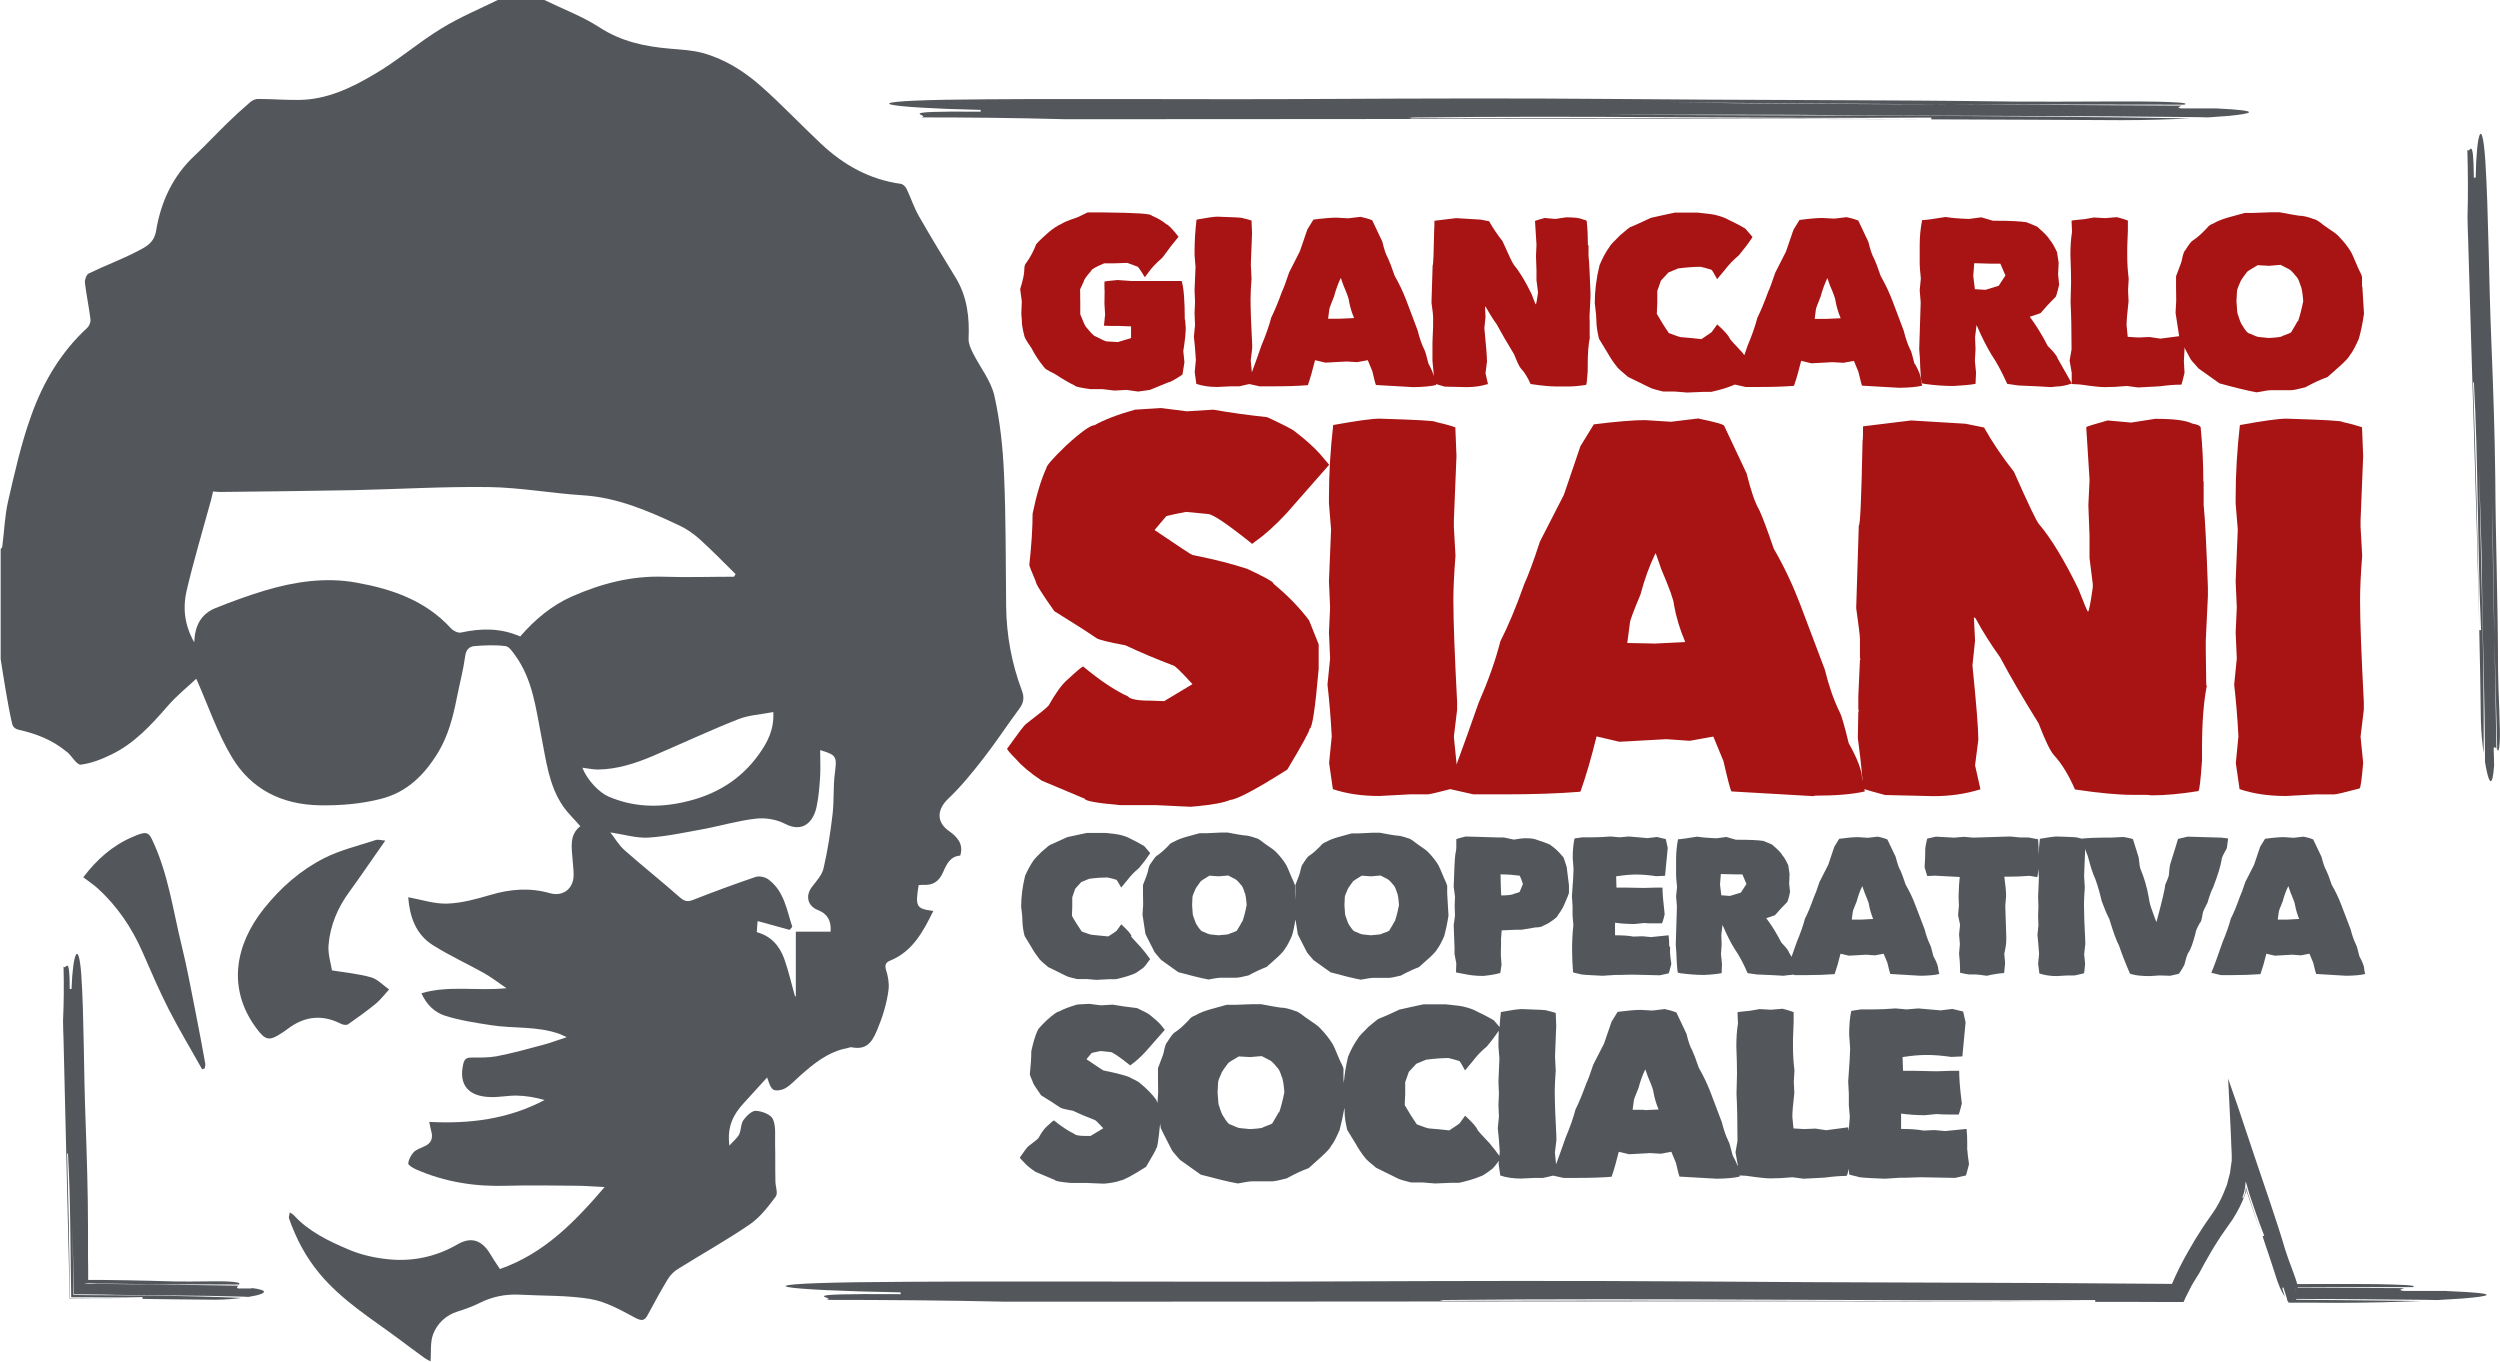
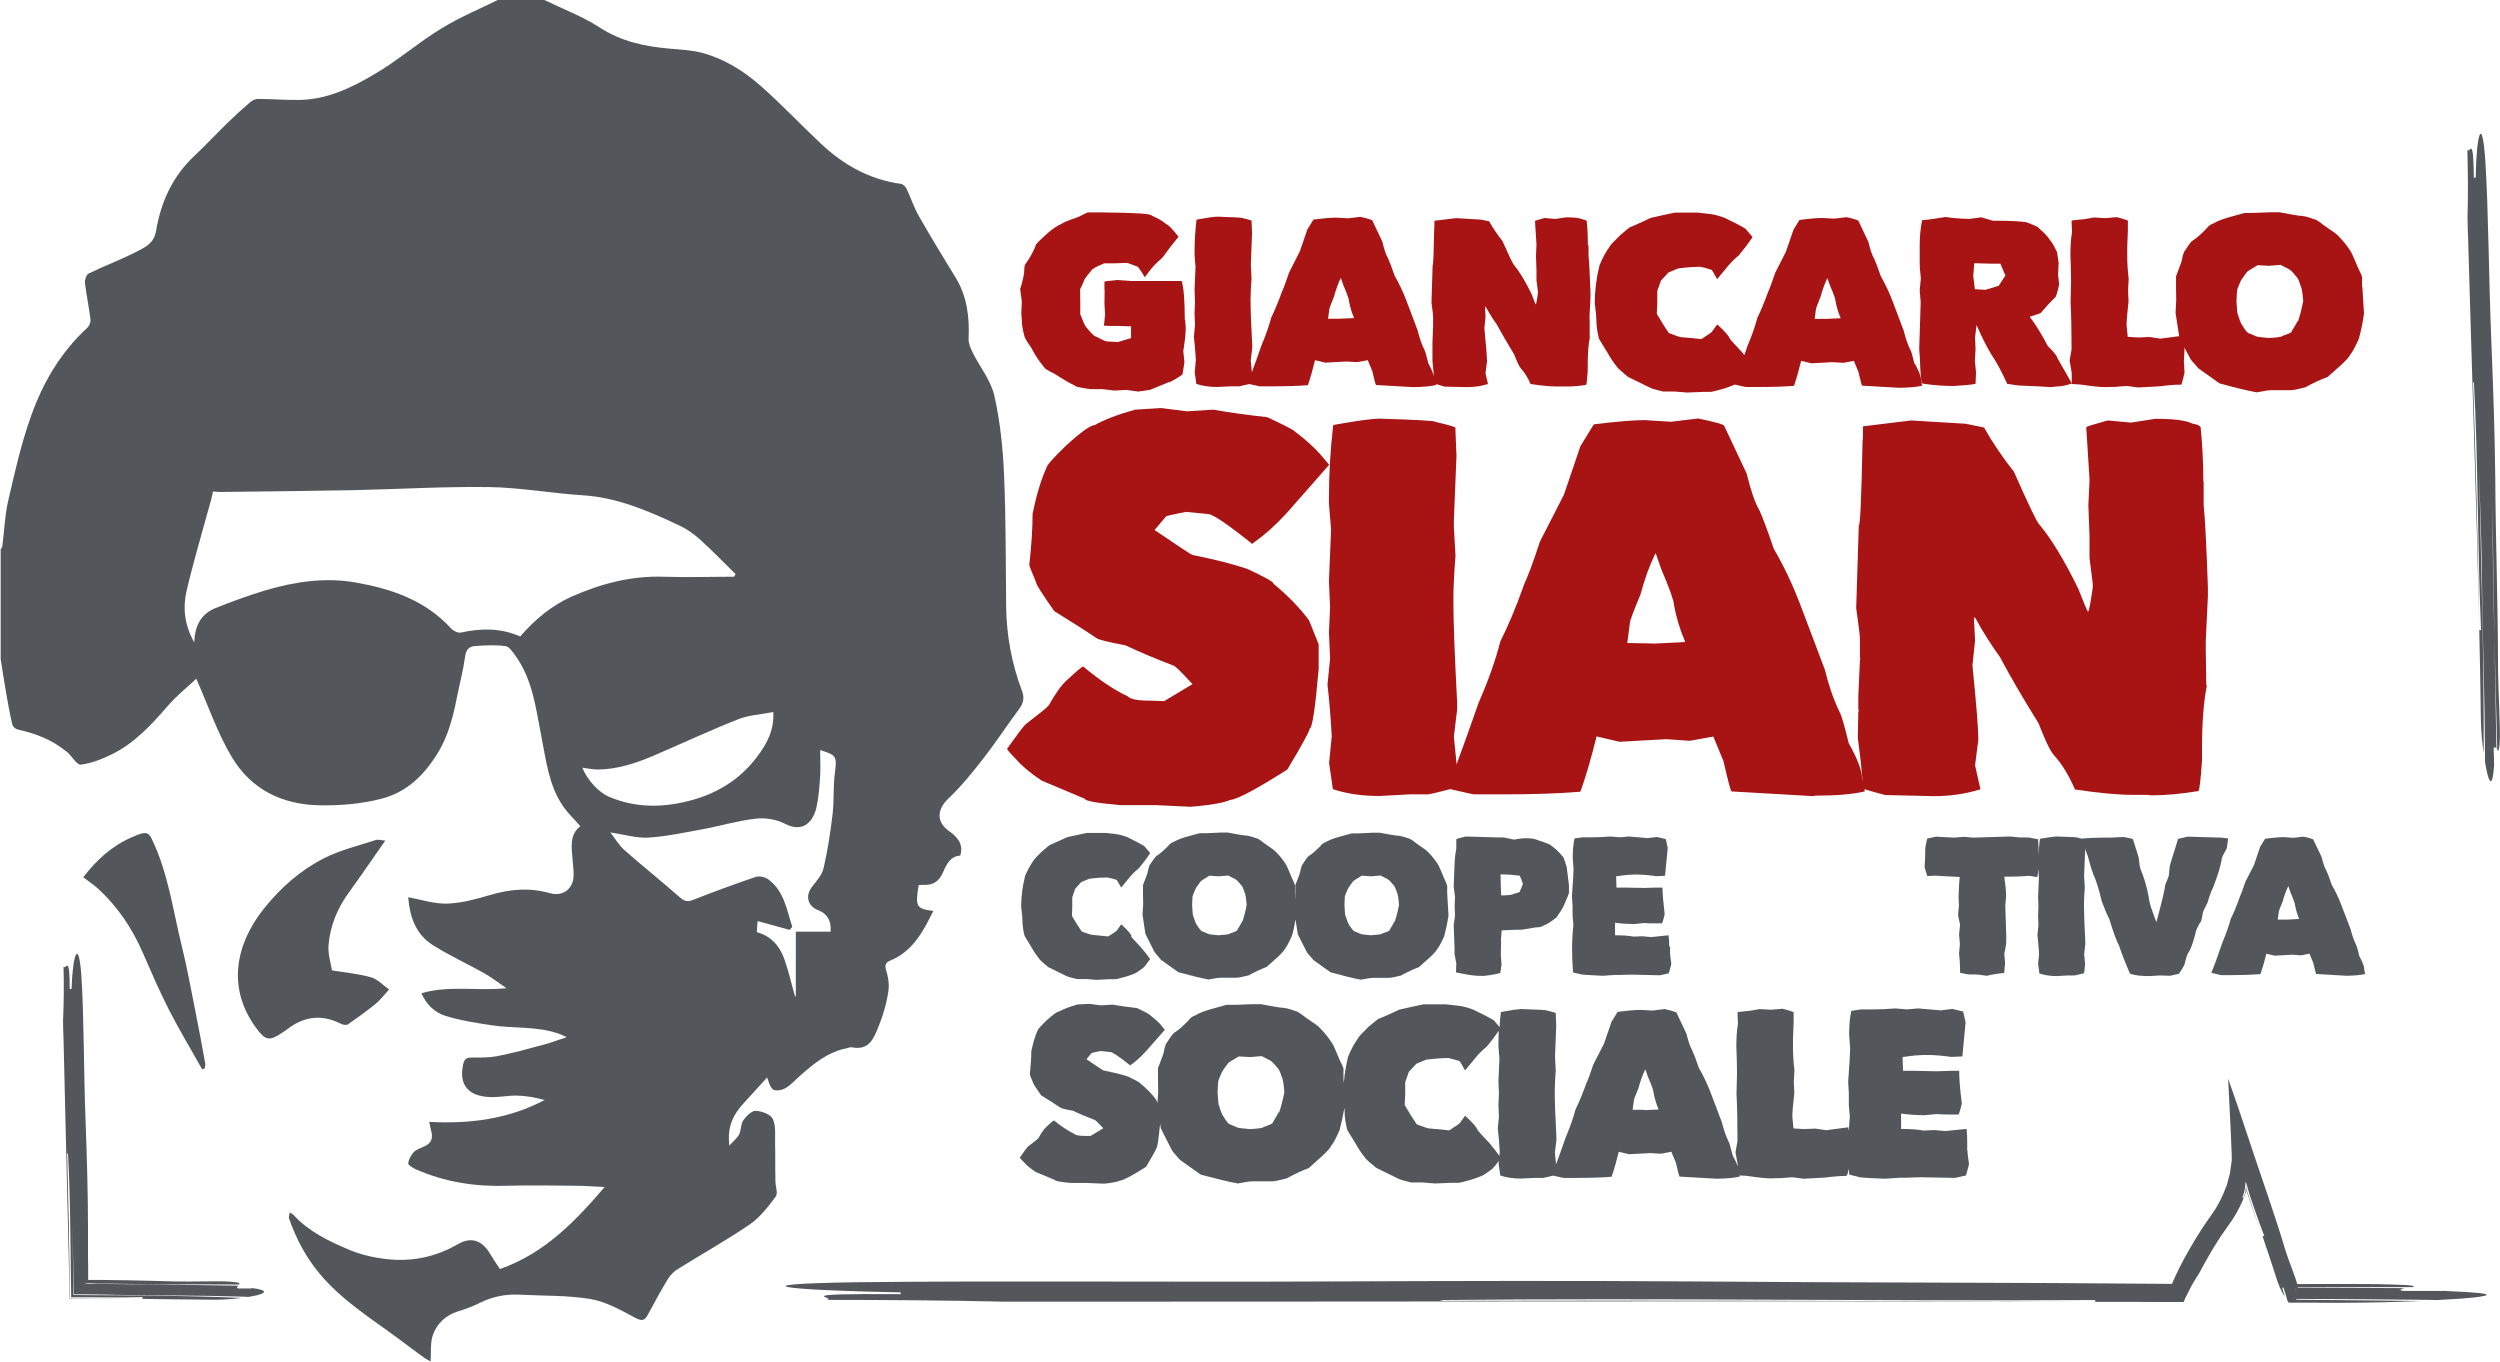
<svg xmlns="http://www.w3.org/2000/svg" id="Livello_2" data-name="Livello 2" viewBox="0 0 153.11 83.42">
  <defs>
    <style>
      .cls-1 {
        fill: #a81414;
      }

      .cls-2 {
        fill: #53575b;
      }
    </style>
  </defs>
  <g id="Livello_1-2" data-name="Livello 1">
    <g>
      <g>
        <path class="cls-2" d="M30.58,0h2.76c1.12,.55,2.31,.99,3.35,1.66,1.34,.88,2.8,1.19,4.34,1.32,.67,.06,1.35,.09,1.99,.26,1.36,.37,2.55,1.12,3.59,2.04,1.27,1.12,2.43,2.36,3.67,3.52,1.38,1.3,2.98,2.2,4.9,2.46,.13,.02,.29,.19,.35,.32,.26,.55,.45,1.14,.75,1.66,.73,1.28,1.5,2.54,2.27,3.8,.69,1.15,.83,2.41,.77,3.72-.01,.28,.13,.58,.26,.85,.44,.88,1.11,1.7,1.32,2.63,.35,1.56,.52,3.18,.59,4.79,.12,2.69,.1,5.39,.13,8.09,.02,1.79,.34,3.52,.97,5.19,.15,.39,.11,.73-.16,1.09-.75,1.01-1.44,2.07-2.22,3.07-.67,.86-1.36,1.71-2.15,2.46-.67,.64-.72,1.41,.04,1.95,.51,.36,.93,.79,.71,1.52-.61,.04-.84,.53-1.04,.99-.25,.59-.63,.85-1.25,.8-.09,0-.18,.01-.26,.02-.21,1.33-.15,1.44,.9,1.58-.62,1.25-1.25,2.47-2.64,3.04-.27,.11-.35,.26-.25,.59,.12,.37,.19,.8,.15,1.18-.11,.87-.37,1.7-.72,2.53-.32,.76-.68,1.18-1.54,1.01-.08-.02-.18,.03-.26,.05-1.19,.22-2.08,.96-2.94,1.73-.29,.25-.55,.55-.87,.73-.21,.12-.61,.19-.75,.07-.21-.17-.27-.53-.36-.73-.43,.48-.93,1.03-1.43,1.57-.63,.68-1.03,1.43-.88,2.6,.27-.3,.49-.47,.6-.69,.13-.27,.09-.63,.26-.87,.18-.25,.51-.58,.76-.57,.37,.02,.91,.22,1.04,.5,.2,.43,.13,.99,.14,1.49,.02,.78,0,1.56,.02,2.33,0,.32,.17,.73,.02,.93-.46,.62-.96,1.27-1.58,1.7-1.42,.97-2.94,1.82-4.4,2.73-.25,.15-.48,.38-.63,.63-.43,.71-.83,1.44-1.22,2.17-.21,.41-.39,.4-.81,.18-.86-.46-1.76-.97-2.7-1.13-1.43-.24-2.91-.19-4.38-.27-.86-.04-1.67,.13-2.44,.52-.42,.21-.87,.37-1.32,.51-.73,.23-1.26,.74-1.51,1.41-.18,.49-.11,1.08-.15,1.65-.08-.05-.24-.12-.38-.22-.53-.38-1.05-.77-1.57-1.16-1.68-1.25-3.48-2.35-4.85-4-.85-1.02-1.44-2.15-1.87-3.38-.03-.09,.03-.22,.05-.37,.11,.08,.18,.11,.23,.16,.93,1.02,2.15,1.6,3.38,2.12,.75,.32,1.59,.51,2.4,.59,1.49,.16,2.95-.15,4.24-.9,.99-.58,1.62-.14,2.1,.7,.16,.28,.35,.54,.52,.8,2.7-.95,4.55-2.85,6.41-5.02-.7-.03-1.22-.08-1.74-.08-1.4-.01-2.81-.04-4.21,0-1.95,.07-3.83-.22-5.62-1.01-.18-.08-.47-.26-.46-.36,.03-.24,.17-.51,.34-.69,.17-.17,.44-.25,.67-.36,.44-.2,.52-.54,.39-.97-.05-.18-.08-.36-.11-.52,2.5,.13,4.85-.17,7.06-1.34-.56-.16-1.13-.26-1.69-.27-.52-.01-1.05,.1-1.58,.09-1.41-.02-2-.76-1.71-2.02,.08-.35,.23-.4,.52-.4,.51,0,1.03,.01,1.53-.08,.97-.19,1.92-.45,2.88-.71,.45-.12,.88-.29,1.41-.46-.21-.09-.3-.14-.4-.18-1.39-.52-2.87-.33-4.29-.56-.94-.15-1.89-.29-2.79-.58-.61-.2-1.12-.68-1.42-1.37,1.71-.5,3.4-.12,5.21-.31-.54-.36-.94-.68-1.39-.93-1.02-.57-2.09-1.06-3.08-1.68-1.11-.68-1.46-1.8-1.55-2.96,.82,.15,1.62,.42,2.4,.39,.88-.03,1.78-.28,2.63-.53,1.21-.36,2.41-.46,3.64-.11,.73,.21,1.35-.18,1.45-.92,.04-.35-.03-.73-.05-1.09-.05-.76-.23-1.54,.47-2.09-.36-.42-.76-.79-1.06-1.23-.87-1.27-1.03-2.78-1.32-4.24-.34-1.73-.53-3.5-1.6-4.98-.17-.23-.38-.56-.61-.58-.63-.08-1.27-.05-1.9,0-.3,.03-.51,.21-.56,.62-.12,.87-.35,1.72-.52,2.59-.23,1.15-.52,2.27-1.13,3.29-.84,1.38-1.91,2.46-3.53,2.86-1.22,.31-2.46,.41-3.73,.39-2.33-.04-4.21-.99-5.38-2.95-.9-1.5-1.46-3.19-2.18-4.8-.54,.51-1.21,1.04-1.75,1.67-1.01,1.16-2.04,2.29-3.45,2.97-.59,.29-1.23,.54-1.87,.62-.23,.03-.52-.47-.79-.73-.04-.04-.09-.06-.13-.1-.84-.69-1.83-1.07-2.86-1.3-.3-.07-.4-.22-.44-.43-.14-.61-.25-1.24-.36-1.86-.12-.68-.22-1.37-.33-2.05v-6.73c.04-.06,.1-.11,.1-.17,.12-.91,.15-1.85,.35-2.74,.41-1.78,.81-3.58,1.43-5.29,.72-2.02,1.81-3.87,3.42-5.35,.13-.12,.22-.35,.2-.52-.09-.75-.25-1.49-.34-2.24-.02-.18,.09-.5,.23-.57,.98-.48,2.02-.86,2.98-1.36,.49-.26,1.02-.48,1.15-1.26,.29-1.75,1.01-3.34,2.35-4.59,.69-.65,1.33-1.34,2.01-2,.45-.44,.92-.87,1.4-1.28,.12-.11,.31-.2,.47-.2,.84,0,1.68,.07,2.53,.06,1.7-.02,3.2-.74,4.6-1.57,1.43-.83,2.69-1.94,4.1-2.8,1.14-.7,2.39-1.22,3.59-1.81ZM11.9,39.32c.03-1.04,.45-1.74,1.3-2.08,1-.4,2.01-.77,3.04-1.08,1.82-.54,3.69-.82,5.58-.48,2.18,.39,4.23,1.09,5.79,2.79,.14,.16,.44,.31,.62,.27,1.23-.27,2.42-.29,3.63,.24,.89-1.03,1.92-1.9,3.19-2.46,1.78-.78,3.6-1.26,5.57-1.2,1.44,.05,2.89,0,4.33,0,.03-.05,.07-.11,.1-.16-.73-.72-1.44-1.45-2.2-2.14-.37-.33-.8-.63-1.25-.84-1.89-.89-3.8-1.72-5.94-1.85-1.9-.12-3.79-.47-5.69-.5-2.78-.04-5.56,.13-8.35,.19-2.72,.05-5.43,.08-8.15,.11-.14,0-.28-.02-.42-.03-.04,.16-.08,.34-.12,.51-.51,1.87-1.07,3.72-1.51,5.61-.23,1.01-.12,2.05,.46,3.09Zm36.63,17.43c-.06,.07-.11,.13-.17,.2-.65-.18-1.3-.36-1.96-.54-.02,.26-.04,.45-.05,.68,.86,.23,1.39,.83,1.68,1.63,.27,.75,.44,1.53,.66,2.3,.02,0,.03,0,.05,0v-3.96h2.13q.08-1-.77-1.32c-.65-.25-.79-.89-.36-1.44,.27-.35,.61-.72,.7-1.13,.25-1.08,.42-2.19,.55-3.3,.1-.83,.03-1.68,.14-2.51,.13-1.02,.12-1.12-.9-1.42,0,.54,.03,1.07,0,1.6-.04,.63-.09,1.27-.22,1.88-.19,.88-.81,1.62-1.94,1.03-.52-.27-1.2-.38-1.78-.31-1.1,.12-2.18,.45-3.28,.65-1.1,.2-2.2,.44-3.31,.51-.74,.04-1.5-.2-2.32-.32,.29,.37,.53,.79,.87,1.09,1.11,.98,2.28,1.91,3.39,2.89,.27,.23,.45,.29,.79,.16,1.27-.5,2.55-.97,3.84-1.41,.23-.08,.59,0,.79,.15,.97,.72,1.12,1.86,1.46,2.89Zm-1.18-13.14c-.75,.15-1.49,.18-2.14,.44-1.77,.7-3.5,1.51-5.25,2.26-1.06,.45-2.16,.8-3.33,.82-.31,0-.62-.07-.96-.11,.29,.76,1.04,1.53,1.61,1.77,1.5,.64,3.04,.69,4.62,.33,1.9-.42,3.46-1.35,4.59-2.94,.51-.72,.93-1.49,.87-2.58Z" />
        <path class="cls-2" d="M23.59,51.49c-.77,1.09-1.46,2.12-2.19,3.12-.72,.98-1.18,2.07-1.28,3.28-.04,.56,.15,1.13,.21,1.54,.85,.14,1.65,.21,2.41,.43,.4,.12,.73,.49,1.09,.74-.26,.28-.5,.6-.79,.85-.55,.45-1.13,.87-1.72,1.28-.1,.07-.31,.04-.44-.03-1.14-.58-2.21-.47-3.23,.29-.13,.1-.26,.19-.4,.28-.77,.51-1,.45-1.56-.31-1.79-2.42-1.29-5.11,.48-7.32,1.02-1.28,2.24-2.35,3.68-3.08,.98-.5,2.09-.76,3.15-1.11,.14-.05,.31,.01,.59,.03Z" />
        <path class="cls-2" d="M12.38,65.49c-.68-1.22-1.4-2.41-2.04-3.66-.59-1.16-1.1-2.35-1.62-3.54-.65-1.48-1.54-2.79-2.73-3.88-.28-.25-.6-.46-.89-.68,.81-1.07,1.76-1.93,2.99-2.46,.18-.08,.36-.16,.55-.21,.31-.09,.49-.04,.66,.33,1,2.08,1.29,4.34,1.83,6.54,.33,1.33,.57,2.68,.84,4.02,.21,1.06,.41,2.12,.6,3.18,.02,.09-.02,.2-.03,.3-.05,.02-.11,.04-.16,.06Z" />
      </g>
      <g>
        <g>
          <path class="cls-1" d="M77.99,35.72c-.04-.11-.58-.4-1.6-.88-.91-.3-2.03-.59-3.36-.85-.04,0-.82-.51-2.32-1.53l.72-.85s.4-.11,1.21-.26l1.34,.13c.28,0,1.19,.61,2.71,1.83l.2-.16c.54-.37,1.18-.94,1.89-1.7l2.61-2.97v-.03l-.55-.65c-.39-.43-.9-.89-1.53-1.37-.11-.11-.67-.4-1.7-.88-1.2-.13-2.3-.28-3.3-.46l-1.63,.1-1.57-.2-1.6,.1c-1.07,.3-1.89,.62-2.48,.95-.24,0-.82,.41-1.73,1.24-.81,.78-1.21,1.24-1.21,1.37-.33,.72-.61,1.65-.85,2.81,0,.89-.07,1.94-.2,3.13,0,.07,.13,.4,.39,1.01,0,.15,.38,.76,1.14,1.83,1.13,.7,1.98,1.24,2.55,1.63,.11,.11,.71,.26,1.8,.46,.98,.46,1.96,.87,2.94,1.24,.09,0,.48,.38,1.17,1.14l-1.73,1.04-.88-.03c-.76,0-1.21-.09-1.34-.26-.81-.37-1.72-.98-2.74-1.83-.07,0-.39,.27-.98,.82-.33,.28-.71,.81-1.14,1.57-.13,.15-.6,.53-1.4,1.14-.11,.09-.49,.59-1.14,1.5,0,.07,.18,.28,.55,.65,.33,.39,.85,.83,1.57,1.31l2.64,1.11c0,.13,.72,.26,2.15,.39h2.22l2.09,.1,.36-.03c.98-.09,1.68-.22,2.09-.39,.43-.04,1.6-.66,3.49-1.86,.91-1.52,1.37-2.36,1.37-2.51,.15,0,.34-1.22,.55-3.66v-1.5l-.59-1.47c-.57-.76-1.29-1.51-2.19-2.25Z" />
          <path class="cls-1" d="M134.94,29.46c0-1.04-.05-2.13-.16-3.26,0-.11-.17-.2-.52-.26-.39-.2-1.15-.29-2.26-.29l-1.48,.23-1.44-.13c-.87,.24-1.31,.38-1.31,.42l.2,3.17v.1l-.07,1.5,.07,1.86v1.37l.2,1.6v.2c-.13,.94-.23,1.44-.29,1.5-.04-.02-.24-.49-.59-1.4-.87-1.78-1.68-3.11-2.42-3.98-.15-.17-.66-1.24-1.53-3.2-.72-.91-1.33-1.82-1.83-2.71l-1.14-.23-3.33-.2-2.94,.36c0,.59-.01,.88-.03,.88-.07,3.46-.14,5.19-.23,5.19l-.16,5.06c.15,1.07,.23,1.7,.23,1.89v1.14l.03,.13-.03,.03-.1,2.22v.78l.03,.13-.03,.03-.03,1.6c.11,.8,.21,1.68,.29,2.63l-.03-.12c0-.48-.27-1.21-.82-2.19-.26-1.09-.45-1.72-.55-1.89-.37-.76-.67-1.63-.91-2.61l-1.53-4.05c-.44-1.15-.97-2.27-1.6-3.36-.39-1.15-.69-1.94-.88-2.35-.26-.44-.52-1.19-.78-2.25l-1.37-2.91c0-.09-.53-.24-1.6-.46l-1.66,.2-1.6-.1c-.72,0-1.76,.09-3.13,.26l-.82,1.34-1.01,2.97-1.47,2.87c-.39,1.2-.71,2.06-.95,2.58-.52,1.46-1.01,2.63-1.47,3.52-.3,1.18-.75,2.44-1.34,3.79-.51,1.46-.96,2.72-1.35,3.77,0-.04,0-.07,0-.11l-.16-1.6,.2-1.66v-.46c-.15-2.87-.23-4.95-.23-6.23,0-.7,.04-1.61,.13-2.74l-.1-1.76v-.39l.16-3.95-.07-1.76s-.4-.15-1.21-.33c0-.07-1.14-.13-3.43-.2-.46,0-1.4,.13-2.84,.39-.17,1.5-.26,2.97-.26,4.41v.39l.13,1.6-.13,3.17,.07,1.6-.07,1.53,.07,1.6-.16,1.6c.11,.96,.2,2.01,.26,3.17l-.16,1.63,.23,1.6c.83,.28,1.77,.42,2.84,.42l1.86-.1h1.11c.1,0,.57-.11,1.38-.32l1.42,.32h1.86c1.78,0,3.34-.05,4.67-.16l.03-.03c.35-.98,.67-2.1,.98-3.36l1.4,.33,2.87-.16,1.44,.1,1.44-.26,.62,1.5c.26,1.13,.42,1.75,.49,1.86l5.03,.29,.07-.03c1.33,0,2.35-.09,3.07-.26l-.03-.14c.17,.06,.59,.18,1.27,.36l2.97,.07c1.02,0,1.98-.14,2.87-.42l-.33-1.47,.2-1.57c0-.65-.12-2.17-.36-4.54l.16-1.53-.07-1.4v-.03l.1,.07c.44,.81,.94,1.6,1.5,2.38,.59,1.11,1.37,2.46,2.36,4.05,.41,1.07,.73,1.72,.95,1.96,.48,.52,.9,1.22,1.28,2.09,1.46,.22,2.64,.33,3.53,.33h.88l.29,.03c.85,0,1.8-.09,2.85-.26,.07,0,.14-.62,.23-1.86v-.78c0-1.57,.1-2.83,.29-3.79v-.03l-.03-.03-.03-2.15v-.59l.13-2.71v-.55c-.09-2.5-.17-4.18-.26-5.03v-1.44Zm-33.68,9.95l-1.57-.03h-.03l.16-1.21c0-.15,.22-.74,.65-1.76,.24-.91,.54-1.75,.91-2.51h.03l.33,.95c.52,1.22,.78,1.95,.78,2.19,.13,.74,.36,1.5,.69,2.28l-1.96,.1Z" />
-           <path class="cls-1" d="M144.77,43c-.15-2.87-.23-4.95-.23-6.23,0-.7,.04-1.61,.13-2.74l-.1-1.76v-.39l.16-3.95-.07-1.76s-.4-.15-1.21-.33c0-.07-1.14-.13-3.43-.2-.46,0-1.4,.13-2.84,.39-.17,1.5-.26,2.97-.26,4.41v.39l.13,1.6-.13,3.17,.07,1.6-.07,1.53,.07,1.6-.16,1.6c.11,.96,.2,2.01,.26,3.17l-.16,1.63,.23,1.6c.83,.28,1.77,.42,2.84,.42l1.86-.1h1.11c.11,0,.62-.12,1.53-.36,.07,0,.14-.52,.23-1.57l-.16-1.6,.2-1.66v-.46Z" />
        </g>
        <g>
          <path class="cls-1" d="M72.56,19.58c0-1.16-.06-1.95-.19-2.37h-1.49s-1.59,0-1.59,0l-.85-.06c-.53,.05-.8,.08-.8,.1v.41s.01,.13,.01,.13v.13c0,.17-.01,.39-.01,.66l.04,.69-.07,.68h.03s.34,.01,.34,.01h.47s.82,.03,.82,.03v.71s-.27,.1-.81,.25l-.68-.04c-.07,0-.3-.11-.71-.32-.06,0-.25-.19-.56-.57-.04-.03-.16-.28-.35-.77v-.69s-.01-.84-.01-.84l.22-.47c0-.1,.16-.32,.47-.68,0-.07,.26-.22,.78-.44h.54l.88-.03,.65,.24s.17,.21,.41,.62h.03l.18-.24c.18-.27,.47-.58,.88-.94,.34-.47,.67-.9,.99-1.28-.37-.47-.62-.73-.75-.77-.23-.2-.53-.37-.91-.53,0-.11-.98-.17-2.95-.19h-.96s-.6,.29-.6,.29c-.53,.18-.86,.31-1,.41-.25,.11-.53,.29-.84,.56-.48,.43-.72,.67-.72,.72-.15,.38-.34,.75-.59,1.1-.09,.08-.13,.23-.13,.46s-.08,.6-.25,1.16l.1,.75-.03,.74,.03,.41c0,.26,.05,.57,.15,.94,0,.09,.14,.34,.43,.75,.22,.43,.48,.83,.8,1.21,0,.05,.21,.18,.62,.38,.51,.33,.92,.57,1.24,.72,0,.06,.31,.13,.94,.22h.74l.75,.09,.74-.04,.72,.1,.71-.1,1.15-.47c.1,0,.38-.16,.85-.47l.12-.75-.07-.69c.1-.63,.15-1.1,.15-1.43l-.04-.5Z" />
          <path class="cls-1" d="M97.25,15.03c0-.47-.02-.96-.07-1.47,0-.05-.08-.09-.24-.12-.18-.09-.52-.13-1.02-.13l-.67,.1-.65-.06c-.39,.11-.59,.17-.59,.19l.09,1.43v.04l-.03,.68,.03,.84v.62l.09,.72v.09c-.06,.42-.1,.65-.13,.68-.02,0-.11-.22-.26-.63-.39-.81-.76-1.4-1.09-1.8-.07-.08-.3-.56-.69-1.44-.32-.41-.6-.82-.82-1.22l-.52-.1-1.5-.09-1.33,.16c0,.27,0,.4-.01,.4-.03,1.56-.06,2.34-.1,2.34l-.07,2.28c.07,.48,.1,.77,.1,.85v.57s0,.01,0,.01l-.04,1v.41s0,.01,0,.01v.72c.03,.29,.06,.61,.09,.94-.05-.2-.16-.46-.34-.79-.12-.49-.2-.78-.25-.85-.17-.34-.3-.74-.41-1.18l-.69-1.83c-.2-.52-.44-1.03-.72-1.52-.18-.52-.31-.87-.4-1.06-.12-.2-.24-.54-.35-1.02l-.62-1.31s-.24-.11-.72-.21l-.75,.09-.72-.04c-.32,0-.8,.04-1.41,.12l-.37,.6-.46,1.34-.66,1.3c-.18,.54-.32,.93-.43,1.16-.24,.66-.46,1.19-.66,1.59-.14,.53-.34,1.1-.6,1.71-.22,.64-.42,1.19-.59,1.65l-.07-.72,.09-.75v-.21c-.07-1.3-.1-2.23-.1-2.81,0-.31,.02-.73,.06-1.24l-.04-.8v-.18l.07-1.78-.03-.8s-.18-.07-.54-.15c0-.03-.52-.06-1.55-.09-.21,0-.63,.06-1.28,.18-.08,.68-.12,1.34-.12,1.99v.18l.06,.72-.06,1.43,.03,.72-.03,.69,.03,.72-.07,.72c.05,.43,.09,.91,.12,1.43l-.07,.74,.1,.72c.37,.13,.8,.19,1.28,.19l.84-.04h.5s.25-.05,.62-.14l.63,.14h.84c.8,0,1.51-.02,2.11-.07h.01c.16-.46,.3-.96,.44-1.53l.63,.15,1.3-.07,.65,.04,.65-.12,.28,.68c.12,.51,.19,.79,.22,.84l2.27,.13h.03c.6-.01,1.06-.05,1.38-.13v-.06c.07,.03,.25,.08,.54,.16l1.34,.03c.46,0,.89-.06,1.3-.19l-.15-.66,.09-.71c0-.29-.05-.98-.16-2.05l.07-.69-.03-.63h0s.04,.01,.04,.01c.2,.36,.42,.72,.68,1.08,.27,.5,.62,1.11,1.06,1.83,.19,.48,.33,.78,.43,.88,.22,.24,.41,.55,.58,.94,.66,.1,1.19,.15,1.59,.15h.53c.38,.01,.81-.02,1.28-.1,.03,0,.06-.28,.1-.84v-.35c0-.71,.04-1.28,.13-1.71h0s-.01-.03-.01-.03v-.97s-.01-.27-.01-.27l.06-1.22v-.25c-.04-1.13-.08-1.89-.12-2.27v-.65Zm-15.19,4.49h-.71s-.01-.01-.01-.01l.07-.55c0-.07,.1-.33,.29-.8,.11-.41,.25-.79,.41-1.13h.01l.15,.43c.24,.55,.35,.88,.35,.99,.06,.33,.16,.68,.31,1.03l-.88,.04Z" />
          <path class="cls-1" d="M117.25,22.28c-.12-.49-.2-.78-.25-.85-.17-.34-.3-.74-.41-1.18l-.69-1.83c-.2-.52-.44-1.03-.72-1.52-.18-.52-.31-.87-.4-1.06-.12-.2-.24-.54-.35-1.02l-.62-1.31s-.24-.11-.72-.21l-.75,.09-.72-.04c-.32,0-.8,.04-1.41,.12l-.37,.6-.46,1.34-.66,1.3c-.18,.54-.32,.93-.43,1.16-.24,.66-.46,1.19-.66,1.59-.14,.53-.34,1.1-.6,1.71-.07,.2-.14,.4-.2,.58-.05-.06-.1-.12-.15-.19-.43-.45-.68-.73-.74-.82-.06-.17-.31-.46-.77-.87l-.34,.47s-.25,.19-.63,.43c-.32-.04-.74-.08-1.24-.12-.06,0-.31-.08-.75-.25-.28-.4-.52-.8-.74-1.18l.03-.68v-.72s.22-.63,.22-.63l.46-.5,.6-.25c.55-.07,1.01-.1,1.37-.1,.15,.03,.37,.09,.66,.18,.03,0,.15,.19,.35,.57h.01l.49-.59c.22-.29,.5-.58,.84-.87,.31-.37,.59-.74,.82-1.09v-.04l-.43-.5s-.35-.22-1.03-.54c-.21-.12-.46-.21-.75-.28-.15-.05-.54-.1-1.16-.16h-1.37s-.54,.11-1.47,.32c-.55,.26-.95,.44-1.21,.55-.07,0-.29,.18-.68,.52-.4,.39-.61,.62-.63,.68-.25,.35-.46,.74-.63,1.16-.2,.81-.29,1.58-.29,2.31,.07,.53,.1,.9,.1,1.1,0,.28,.05,.65,.16,1.09l.53,.87c.15,.27,.35,.58,.62,.91,.05,.06,.26,.24,.62,.55l1.33,.65c.13,.07,.4,.15,.83,.25h.72s.74,.06,.74,.06h.03s.96-.04,.96-.04h.49c.54-.12,.98-.25,1.33-.4,.02,0,.06-.02,.11-.05l.67,.15h.84c.8,0,1.51-.02,2.11-.07h.01c.16-.46,.3-.96,.44-1.53l.63,.15,1.3-.07,.65,.04,.65-.12,.28,.68c.12,.51,.19,.79,.22,.84l2.27,.13h.03c.6-.01,1.06-.05,1.38-.13l-.07-.34c0-.22-.12-.55-.37-.99Zm-5.39-2.75h-.71s-.01-.01-.01-.01l.07-.55c0-.07,.1-.33,.29-.8,.11-.41,.25-.79,.41-1.13h.01l.15,.43c.24,.55,.35,.88,.35,.99,.06,.33,.16,.68,.31,1.03l-.88,.04Z" />
          <path class="cls-1" d="M125.44,21.24c-.38-.74-.76-1.35-1.13-1.84l.66-.22c.28-.33,.58-.66,.9-.97,.04,0,.12-.26,.24-.77l-.07-.69h0s.01-.01,.01-.01l.03-.65-.1-.65c-.16-.34-.3-.59-.44-.75-.09-.17-.35-.44-.78-.81-.04-.02-.26-.11-.65-.27-.41-.06-1.02-.09-1.83-.09h-.22l-.72-.21-.75,.1c-.58-.02-1.06-.06-1.44-.12-.77,.13-1.24,.19-1.43,.19-.1,.49-.15,1-.15,1.52v1.18c0,.12,.02,.41,.07,.88l-.07,.71,.06,.74v.04s-.09,2.83-.09,2.83c.04,.46,.06,.82,.06,1.06,.02,.48,.05,.82,.09,1.03l.16,.04c.63,.09,1.23,.13,1.81,.13,.56-.03,1-.07,1.33-.13l.03-.69-.07-.72,.04-.72-.03-.72,.09-.74h.01c.32,.75,.63,1.35,.91,1.81,.31,.45,.63,1.05,.96,1.78l.69,.1c.97,.04,1.64,.07,1.99,.1l.37-.04c.24,0,.54-.06,.91-.18l-.88-1.55c-.02-.12-.21-.36-.56-.72Zm-3.03-3.74l-.81,.25-.65-.04-.1-.81,.06-.77h0s.01-.01,.01-.01h.04l.99,.03h.56l.31,.72-.41,.63Z" />
          <path class="cls-1" d="M144.66,17.56v-.59c0-.06-.08-.25-.24-.56-.26-.62-.41-.96-.46-1.02-.16-.27-.41-.59-.75-.94-.06-.08-.36-.3-.9-.66-.3-.25-.51-.37-.6-.37-.36-.14-.67-.21-.91-.21-.22-.03-.61-.1-1.19-.21h-.53l-1.08,.04h-.52l-1.02,.28c-.35,.1-.66,.22-.91,.37-.18,.06-.31,.16-.4,.29-.31,.33-.59,.58-.84,.74-.09,.04-.25,.24-.47,.6-.08,.06-.15,.27-.22,.63,0,.05-.12,.37-.35,.97v.68s.01,.81,.01,.81l-.04,.75,.22,1.43-1.15,.15-.66-.1-.68,.03-.66-.04-.07-.71c0-.28,.04-.77,.12-1.44v-.07s-.03-.63-.03-.63l.04-.71c-.06-.47-.09-.94-.09-1.41v-.03h-.01s.01-.03,.01-.03v-.44l.04-1.06v-.59s-.23-.1-.68-.21l-.71,.06-.69-.04-.57,.1c-.53,.05-.8,.08-.8,.1l.03,.68c-.07,.43-.1,.9-.1,1.4,.03,.73,.04,1.28,.04,1.65v.06l-.03,1.19c.04,.76,.06,1.72,.06,2.9l-.12,.69,.13,.74v.65s0,.04,0,.04l.53,.03c.75,.11,1.24,.16,1.49,.16,.38,0,.83-.02,1.36-.07l.68,.09,1.33-.07c.52-.07,.93-.1,1.24-.1h.09s.08-.25,.19-.72l-.04-.72,.04-.75-.02-.11c.1,.19,.21,.41,.36,.68,0,.04,.17,.25,.52,.63l1.28,.91c.98,.27,1.74,.45,2.27,.55,.46-.09,.75-.13,.87-.13h1.21c.16,0,.46-.06,.91-.18,.49-.27,.94-.48,1.36-.63l.8-.71c.33-.3,.53-.53,.59-.66,.13-.15,.3-.47,.52-.96,.13-.45,.24-.97,.32-1.55l-.1-1.65Zm-3.95,2.11s-.13,.26-.38,.66c0,.04-.19,.12-.56,.25,0,.05-.27,.09-.82,.12l-.6-.06c-.08,0-.27-.07-.59-.22-.09,0-.23-.15-.41-.46-.08-.09-.18-.32-.29-.69-.03,0-.06-.27-.09-.82l.03-.59c0-.09,.06-.27,.19-.55,0-.06,.14-.28,.43-.66,.05-.05,.27-.19,.65-.41l.69,.04,.71-.06,.43,.22c.14,.05,.3,.2,.5,.46,.11,.09,.2,.27,.28,.55,.08,.13,.14,.46,.18,.99-.1,.51-.21,.92-.32,1.24Z" />
        </g>
      </g>
-       <path class="cls-2" d="M135.76,6.64h-2.18c-.29-.05-.12-.11,.05-.17-4.71-.03-9.42-.05-14.12-.08-5.89-.01-11.7-.04-17.36-.12,5.78,.05,11.57,.09,17.36,.12,4.72,.01,9.49,.01,14.27,.02,.16-.06,.12-.12-.93-.16-1.46-.08-6.55,0-9.46-.03-8-.11-16.74-.08-24.75-.16-5.82-.05-11.64-.03-17.47,0-8,.05-16.74-.05-23.29,.05-5.82,.11-3.64,.49,2.18,.62v.11c-5.82-.05-2.91,.22-3.64,.35,2.91,0,5.82,.03,8.73,.11h2.91c17.07,0,33.13-.05,49.78,0-10.73-.05-20.77-.08-31.51-.05,.08-.02,.31-.04-.08-.05,10.92-.14,21.11,.08,32.03,0v.11c3.84,.01,7.72,.03,11.64,.05,1.63,0,3.03-.05,4.21-.11-11.6-.19-24.29-.17-36.37-.22,5.09,0,10.92-.03,16.01,.03,7.28,.05,13.83,.03,20.38,.11,.35,0,.71,.01,1.07,.02,.46-.03,.88-.06,1.25-.09,1.45-.14,2.18-.32-.73-.46Z" />
      <path class="cls-2" d="M152.99,40.99c0-3.81-.15-7.97-.17-11.78-.03-2.77-.13-5.54-.24-8.31-.16-3.81-.17-7.97-.37-11.08-.19-2.77-.54-1.72-.59,1.06-.03,0-.08,0-.11,0-.03-2.77-.26-1.38-.4-1.72,.04,1.38,.05,2.77,.01,4.16,0,.35,.03,1.04,.04,1.38,.23,8.12,.5,15.76,.68,23.68-.09-5.1-.2-9.88-.38-14.99,.02,.04,.04,.15,.05-.04,.28,5.19,.21,10.04,.44,15.24-.03,0-.08,0-.11,0,.04,1.83,.08,3.67,.1,5.54,.02,.78,.09,1.44,.17,2,.03-5.52-.16-11.56-.28-17.31,.07,2.42,.18,5.19,.19,7.62,.05,3.46,.16,6.58,.17,9.7,0,.17,0,.34,0,.51,.04,.22,.07,.42,.11,.59,.15,.69,.35,1.03,.45-.36,0-.35-.03-1.04-.03-1.04,.05-.14,.11-.06,.17,.02-.04-2.24-.08-4.48-.12-6.72-.07-2.8-.12-5.57-.12-8.26,.03,2.75,.07,5.51,.12,8.26,.05,2.24,.11,4.51,.17,6.79,.07,.07,.12,.05,.15-.45,.06-.7-.09-3.12-.1-4.5Z" />
      <g>
        <path class="cls-2" d="M120.48,70.44v-.46c0-.3-.01-.58-.04-.84l-1.31,.13-.66-.06-.66,.03c-.39-.07-.85-.1-1.37-.1h-.01v-.94c.5,.07,.99,.1,1.46,.1l.71-.07c.22,.02,.53,.03,.96,.03h.4s.09-.24,.19-.68l-.03-.26c-.09-.72-.13-1.28-.13-1.71h0s-.01-.03-.01-.03h-.49l-.9,.03-1.35-.03h-.69s-.03-.84-.03-.84c.57-.09,1.06-.13,1.49-.13s.93,.04,1.49,.12l.66-.03s.03-.02,.03-.07l.19-2.02-.15-.66-.66-.16-.71,.09-1.38-.12-.71,.06-.68-.06c-.48,.04-.94,.06-1.37,.06h-.75s-.59,.09-.59,.09c-.09,.39-.13,.88-.13,1.46l.06,.84c0,.26-.04,.93-.12,2.03l.04,.74v.71s.06,.71,.06,.71c-.03,.3-.05,.59-.07,.86l-.03-.22-1.35,.18-.66-.1-.68,.03-.66-.04-.07-.71c0-.28,.04-.76,.12-1.44v-.07s-.03-.63-.03-.63l.04-.71c-.06-.47-.09-.94-.09-1.41v-.03h-.01s.01-.03,.01-.03v-.44l.04-1.06v-.59s-.23-.1-.68-.21l-.71,.06-.69-.04-.57,.1c-.53,.05-.79,.08-.79,.1l.03,.68c-.07,.43-.1,.9-.1,1.4,.03,.73,.04,1.27,.04,1.65v.06l-.03,1.19c.04,.76,.06,1.72,.06,2.9l-.12,.69,.13,.74v.12c-.06-.19-.16-.41-.31-.68-.12-.49-.2-.77-.25-.85-.17-.34-.3-.74-.41-1.18l-.69-1.82c-.2-.52-.44-1.02-.72-1.51-.18-.52-.31-.87-.4-1.06-.12-.2-.24-.53-.35-1.01l-.62-1.31s-.24-.11-.72-.21l-.75,.09-.72-.04c-.32,0-.79,.04-1.41,.12l-.37,.6-.46,1.34-.66,1.29c-.18,.54-.32,.93-.43,1.16-.24,.66-.46,1.19-.66,1.59-.14,.53-.34,1.1-.6,1.71-.22,.64-.42,1.18-.59,1.65l-.07-.72,.09-.75v-.21c-.07-1.29-.1-2.23-.1-2.81,0-.31,.02-.73,.06-1.24l-.04-.79v-.18l.07-1.78-.03-.79s-.18-.07-.54-.15c0-.03-.51-.06-1.54-.09-.21,0-.63,.06-1.28,.18-.04,.31-.06,.62-.08,.92l-.35-.41s-.35-.22-1.03-.54c-.21-.12-.46-.21-.75-.28-.15-.05-.53-.1-1.16-.16h-1.37s-.54,.11-1.47,.32c-.55,.26-.95,.44-1.21,.54-.07,0-.29,.18-.68,.51-.4,.39-.61,.62-.63,.68-.25,.35-.46,.74-.63,1.16-.13,.55-.22,1.09-.26,1.61l-.02-.28v-.59c0-.06-.08-.25-.24-.56-.25-.62-.41-.96-.46-1.01-.16-.27-.41-.59-.75-.94-.06-.08-.36-.3-.9-.66-.3-.24-.51-.37-.6-.37-.36-.14-.67-.21-.91-.21-.22-.03-.61-.1-1.19-.21h-.53l-1.07,.04h-.51l-1.01,.28c-.35,.1-.66,.22-.91,.37-.18,.06-.31,.16-.4,.29-.31,.33-.59,.58-.84,.74-.09,.04-.25,.24-.47,.6-.08,.06-.15,.27-.22,.63,0,.05-.12,.37-.35,.97v.68s.01,.81,.01,.81l-.04,.64-.08-.2c-.25-.34-.58-.68-.99-1.01-.02-.05-.26-.18-.72-.4-.41-.14-.92-.26-1.52-.38-.02,0-.37-.23-1.04-.69l.32-.38s.18-.05,.54-.12l.6,.06c.13,0,.53,.27,1.22,.82l.09-.07c.24-.17,.53-.42,.85-.77l1.18-1.34h0s-.25-.31-.25-.31c-.18-.2-.41-.4-.69-.62-.05-.05-.3-.18-.76-.4-.54-.06-1.03-.13-1.49-.21l-.74,.04-.71-.09-.72,.04c-.48,.14-.85,.28-1.12,.43-.11,0-.37,.19-.78,.56-.36,.35-.54,.56-.54,.62-.15,.32-.27,.75-.38,1.26,0,.4-.03,.87-.09,1.41,0,.03,.06,.18,.18,.46,0,.07,.17,.34,.51,.82,.51,.31,.89,.56,1.15,.74,.05,.05,.32,.12,.81,.21,.44,.21,.88,.39,1.32,.56,.04,0,.22,.17,.53,.51l-.78,.47h-.4c-.34-.01-.54-.05-.6-.13-.36-.17-.77-.44-1.24-.82-.03,0-.18,.12-.44,.37-.15,.13-.32,.36-.51,.71-.06,.07-.27,.24-.63,.51-.05,.04-.22,.26-.51,.68,0,.03,.08,.13,.25,.29,.15,.18,.38,.37,.71,.59l1.19,.5c0,.06,.32,.12,.97,.18h1l.94,.04h.16c.44-.05,.75-.11,.94-.19,.2-.02,.72-.3,1.57-.84,.41-.69,.62-1.06,.62-1.13,.07,0,.14-.51,.24-1.51l.04,.27s.22,.47,.66,1.31c0,.04,.17,.25,.51,.63l1.28,.91c.98,.26,1.74,.45,2.27,.54,.46-.09,.75-.13,.87-.13h1.21c.16,0,.46-.06,.91-.18,.49-.27,.94-.48,1.35-.63l.79-.71c.33-.3,.53-.52,.59-.66,.13-.15,.3-.47,.51-.96,.11-.41,.21-.87,.3-1.37,0,.11,.01,.2,.01,.27,0,.28,.05,.65,.16,1.09l.53,.87c.15,.27,.35,.58,.62,.91,.05,.06,.25,.24,.62,.54l1.32,.65c.13,.07,.4,.15,.82,.25h.72s.74,.06,.74,.06h.03s.96-.04,.96-.04h.49c.54-.12,.98-.25,1.32-.4,.07,0,.31-.15,.72-.46,.07-.06,.21-.23,.4-.49l-.02,.18,.1,.72c.37,.13,.8,.19,1.28,.19l.84-.04h.5s.26-.05,.62-.14l.63,.14h.84c.8,0,1.51-.02,2.1-.07h.01c.16-.46,.3-.96,.44-1.53l.63,.15,1.29-.07,.65,.04,.65-.12,.28,.68c.12,.51,.19,.79,.22,.84l2.27,.13h.03c.6-.01,1.06-.05,1.38-.13v-.07s.4,.02,.4,.02c.75,.11,1.24,.16,1.49,.16,.38,0,.83-.02,1.35-.07l.68,.09,1.32-.07c.52-.07,.93-.1,1.24-.1l.09-.02s.06-.14,.12-.42c0,.11,.02,.22,.02,.34,0,.02,.18,.07,.54,.15,0,.04,.55,.08,1.65,.12l.93-.06h.34l.91-.03,2.12,.04,.66-.15s.08-.24,.19-.69c-.07-.48-.1-.76-.1-.85Zm-42.17-2.32s-.13,.26-.38,.66c0,.04-.19,.12-.56,.25,0,.05-.27,.09-.82,.12l-.6-.06c-.08,0-.27-.07-.59-.22-.09,0-.23-.15-.41-.46-.08-.09-.18-.32-.29-.69-.03,0-.06-.27-.09-.82l.03-.59c0-.09,.06-.27,.19-.54,0-.06,.14-.28,.43-.66,.05-.05,.26-.19,.65-.41l.69,.04,.71-.06,.43,.22c.14,.05,.3,.2,.5,.46,.11,.09,.2,.27,.28,.54,.08,.13,.14,.46,.18,.99-.1,.51-.21,.92-.32,1.24Zm13.51,2.66c-.18-.25-.38-.51-.59-.76-.43-.45-.68-.73-.74-.82-.06-.17-.31-.46-.76-.87l-.34,.47s-.25,.19-.63,.43c-.32-.04-.74-.08-1.24-.12-.06,0-.31-.08-.75-.25-.27-.4-.52-.79-.74-1.18l.03-.68v-.72s.22-.63,.22-.63l.46-.5,.6-.25c.55-.07,1.01-.1,1.37-.1,.15,.03,.37,.09,.66,.18,.03,0,.15,.19,.35,.57h.01l.49-.59c.22-.29,.49-.58,.84-.87,.28-.33,.51-.64,.73-.96-.01,.27-.02,.53-.02,.79v.18l.06,.72-.06,1.43,.03,.72-.03,.69,.03,.72-.07,.72c.05,.43,.09,.91,.12,1.43l-.02,.25Zm8.89-2.81h-.71s-.01-.01-.01-.01l.07-.54c0-.07,.1-.33,.29-.79,.11-.41,.24-.79,.41-1.13h.01l.15,.43c.24,.55,.35,.88,.35,.99,.06,.33,.16,.68,.31,1.03l-.88,.04Z" />
        <g>
          <path class="cls-2" d="M69.3,57.32c-.05-.14-.26-.37-.63-.71l-.28,.39s-.2,.16-.52,.35c-.26-.03-.6-.06-1.01-.1-.05,0-.25-.07-.61-.2-.22-.33-.43-.65-.6-.96l.02-.55v-.59s.18-.52,.18-.52l.37-.41,.49-.2c.45-.06,.82-.08,1.12-.08,.12,.02,.3,.07,.54,.14,.02,0,.12,.16,.29,.47h.01l.4-.48c.18-.24,.41-.48,.69-.71,.26-.31,.48-.6,.67-.89v-.04l-.35-.41s-.29-.18-.84-.45c-.17-.1-.37-.17-.61-.23-.12-.04-.44-.08-.95-.13h-1.12s-.44,.09-1.2,.26c-.45,.21-.78,.36-.99,.45-.06,0-.24,.15-.55,.42-.33,.32-.5,.51-.52,.55-.2,.29-.37,.61-.52,.95-.16,.66-.24,1.29-.24,1.89,.06,.43,.08,.73,.08,.9,0,.23,.04,.53,.13,.89l.43,.71c.12,.22,.29,.47,.51,.75,.04,.05,.21,.2,.51,.45l1.08,.53c.1,.06,.33,.12,.67,.2h.59s.6,.05,.6,.05h.02s.78-.04,.78-.04h.4c.44-.1,.8-.2,1.08-.32,.06,0,.25-.12,.59-.37,.07-.06,.22-.24,.43-.54-.17-.24-.36-.49-.57-.73-.35-.37-.55-.59-.6-.67Z" />
          <path class="cls-2" d="M88.63,54.24s-.06-.2-.19-.46c-.21-.51-.33-.78-.37-.83-.13-.22-.33-.48-.61-.77-.05-.06-.29-.24-.73-.54-.25-.2-.41-.3-.49-.3-.3-.11-.55-.17-.75-.17-.18-.02-.5-.08-.98-.17h-.43l-.88,.04h-.42l-.83,.23c-.29,.08-.54,.18-.75,.3-.14,.05-.25,.13-.33,.24-.26,.27-.49,.47-.69,.6-.07,.03-.2,.2-.38,.49-.06,.05-.12,.22-.18,.52,0,.04-.1,.31-.29,.79v.55s0,.35,0,.35l-.02-.4v-.48s-.06-.2-.19-.46c-.21-.51-.33-.78-.37-.83-.13-.22-.33-.48-.61-.77-.05-.06-.29-.24-.73-.54-.25-.2-.41-.3-.49-.3-.3-.11-.55-.17-.75-.17-.18-.02-.5-.08-.98-.17h-.43l-.88,.04h-.42l-.83,.23c-.29,.08-.54,.18-.75,.3-.14,.05-.25,.13-.33,.24-.26,.27-.49,.47-.69,.6-.07,.03-.2,.2-.39,.49-.06,.05-.12,.22-.18,.52,0,.04-.1,.31-.29,.79v.55s.01,.66,.01,.66l-.04,.61,.18,1.18s.18,.38,.54,1.07c0,.03,.14,.2,.42,.52l1.05,.75c.8,.22,1.42,.37,1.85,.45,.38-.07,.61-.11,.71-.11h.99c.13,0,.38-.05,.75-.14,.4-.22,.77-.39,1.11-.52l.65-.58c.27-.25,.43-.43,.48-.54,.1-.12,.24-.38,.42-.78,.09-.3,.16-.64,.22-1.01l.14,.9s.18,.38,.54,1.07c0,.03,.14,.2,.42,.52l1.05,.75c.8,.22,1.42,.37,1.85,.45,.38-.07,.61-.11,.71-.11h.99c.13,0,.38-.05,.75-.14,.4-.22,.77-.39,1.11-.52l.65-.58c.27-.25,.43-.43,.48-.54,.1-.12,.24-.38,.42-.78,.1-.37,.19-.79,.26-1.26l-.08-1.35v-.48Zm-12.56,2.2s-.1,.21-.31,.54c0,.03-.15,.1-.46,.2,0,.04-.22,.07-.67,.1l-.49-.05c-.06,0-.22-.06-.48-.18-.07,0-.18-.12-.34-.37-.06-.07-.14-.26-.24-.57-.02,0-.05-.22-.07-.67l.02-.48c0-.07,.05-.22,.16-.45,0-.05,.12-.23,.35-.54,.04-.04,.22-.15,.53-.34l.57,.04,.58-.05,.35,.18c.11,.04,.25,.16,.41,.37,.09,.07,.16,.22,.23,.45,.06,.1,.11,.37,.14,.81-.08,.42-.17,.75-.26,1.01Zm9.33,0s-.1,.21-.31,.54c0,.03-.15,.1-.46,.2,0,.04-.22,.07-.67,.1l-.49-.05c-.06,0-.23-.06-.48-.18-.07,0-.18-.12-.34-.37-.06-.07-.14-.26-.24-.57-.02,0-.05-.22-.07-.67l.02-.48c0-.07,.05-.22,.16-.45,0-.05,.12-.23,.35-.54,.04-.04,.22-.15,.53-.34l.57,.04,.58-.05,.35,.18c.11,.04,.25,.16,.41,.37,.09,.07,.16,.22,.23,.45,.06,.1,.11,.37,.14,.81-.08,.42-.17,.75-.26,1.01Z" />
          <path class="cls-2" d="M95.7,52.45c-.25-.3-.48-.52-.7-.66,0-.05-.28-.16-.83-.34-.17-.07-.37-.11-.61-.11h-.25c-.07,0-.27,.03-.6,.08l-.6-.13h-.33l-2.02-.06c-.35,.09-.54,.14-.57,.17v.53c0,.09-.02,.22-.06,.39-.04,.32-.07,.98-.1,1.99l.08,.6-.02,.57,.02,.6-.08,.58,.05,1.37v.39s.04,.24,.11,.59l-.02,.54s.18,.05,.55,.11c.31,.07,.69,.11,1.12,.11,.42-.04,.76-.1,1.04-.18,0,0,.04-.17,.08-.51l-.04-.54v-.25s.01-.49,.01-.49v-.31s.04-.51,.04-.51l.9-.04h.33l.83-.14c.24,0,.41-.04,.49-.11,.21-.07,.48-.24,.81-.51,.22-.31,.37-.55,.46-.75,.2-.46,.3-.71,.3-.75v-.46l-.14-1.13c-.13-.43-.21-.64-.24-.64Zm-2.62,2.17s-.11,.06-.33,.11c-.11,.07-.38,.11-.81,.11-.02-.45-.04-.88-.04-1.29h0c.46,0,.85,.04,1.17,.08,.04,.06,.11,.22,.2,.51l-.2,.48Z" />
          <path class="cls-2" d="M102.23,57.97c0-.25-.01-.48-.04-.69l-1.07,.11-.54-.05-.54,.02c-.32-.06-.69-.08-1.12-.08h-.01v-.77c.41,.06,.81,.08,1.19,.08l.58-.06c.18,.02,.44,.02,.78,.02h.33s.08-.19,.16-.55l-.02-.22c-.07-.59-.11-1.05-.11-1.4h0s-.01-.02-.01-.02h-.4l-.73,.02-1.11-.02h-.57s-.02-.69-.02-.69c.47-.07,.87-.11,1.22-.11s.76,.03,1.22,.1l.54-.02s.02-.02,.02-.06l.16-1.65-.12-.54-.54-.13-.58,.07-1.13-.1-.58,.05-.55-.05c-.39,.03-.77,.05-1.12,.05h-.61s-.48,.07-.48,.07c-.07,.32-.11,.72-.11,1.19l.05,.69c0,.21-.03,.76-.1,1.66l.04,.6v.58s.05,.58,.05,.58c-.06,.55-.08,1.06-.08,1.52h0c0,.41,.02,.86,.06,1.37,0,.02,.15,.06,.45,.12,0,.03,.45,.06,1.35,.1l.76-.05h.28l.75-.02,1.73,.04,.54-.12s.07-.2,.16-.57c-.06-.39-.08-.63-.08-.7v-.37Z" />
-           <path class="cls-2" d="M118.41,58.57c-.1-.4-.16-.63-.2-.7-.14-.28-.25-.6-.34-.96l-.57-1.49c-.16-.43-.36-.84-.59-1.24-.14-.43-.25-.71-.32-.87-.1-.16-.19-.44-.29-.83l-.51-1.07s-.2-.09-.59-.17l-.61,.07-.59-.04c-.27,0-.65,.03-1.16,.1l-.3,.49-.37,1.1-.54,1.06c-.14,.44-.26,.76-.35,.95-.19,.54-.37,.97-.54,1.3-.11,.43-.28,.9-.49,1.4-.12,.35-.23,.65-.33,.93l-.16-.28c-.02-.1-.17-.29-.46-.59-.31-.6-.62-1.1-.93-1.5l.54-.18c.23-.27,.48-.54,.73-.79,.03,0,.1-.21,.19-.63l-.06-.57h0s.01-.01,.01-.01l.02-.53-.08-.53c-.13-.28-.25-.49-.36-.61-.07-.14-.28-.36-.64-.66-.03-.02-.21-.09-.53-.22-.34-.05-.83-.07-1.49-.07h-.18l-.59-.17-.61,.08c-.47-.02-.87-.05-1.18-.1-.63,.1-1.02,.16-1.17,.16-.08,.4-.12,.81-.12,1.24v.96c0,.1,.02,.34,.06,.72l-.06,.58,.05,.6v.04s-.07,2.31-.07,2.31c.03,.38,.05,.67,.05,.87,.02,.39,.04,.67,.07,.84l.13,.04c.51,.07,1.01,.11,1.48,.11,.46-.02,.82-.06,1.08-.11l.02-.57-.06-.59,.04-.59-.02-.59,.07-.6h.01c.26,.61,.51,1.1,.75,1.48,.26,.37,.52,.85,.78,1.46l.57,.08c.79,.03,1.34,.06,1.63,.08l.3-.04c.08,0,.18-.01,.28-.03l.13,.03h.69c.66,0,1.23-.02,1.72-.06h.01c.13-.37,.25-.79,.36-1.25l.52,.12,1.06-.06,.53,.04,.53-.1,.23,.55c.1,.42,.16,.65,.18,.69l1.85,.11h.02c.49-.01,.87-.04,1.13-.11l-.06-.28c0-.18-.1-.45-.3-.81Zm-11.8-3.9l-.66,.2-.53-.04-.08-.66,.05-.63h0s.01-.01,.01-.01h.04l.81,.02h.46l.25,.59-.34,.52Zm7.39,1.65h-.58s-.01-.01-.01-.01l.06-.45c0-.06,.08-.27,.24-.65,.09-.34,.2-.65,.34-.93h.01l.12,.35c.19,.45,.29,.72,.29,.81,.05,.27,.13,.55,.25,.84l-.72,.04Z" />
          <path class="cls-2" d="M136.06,52.65c0-.1,.1-.32,.3-.66,.02-.02,.05-.23,.1-.64l-.42-.05-2.06-.06-.59,.14s-.15,.52-.45,1.46c-.04,.09-.08,.34-.11,.76,0,.05-.08,.25-.23,.61,0,.19-.18,.95-.53,2.26-.02-.02-.11-.26-.28-.75-.09-.22-.15-.47-.19-.75-.11-.63-.28-1.2-.49-1.71-.05-.09-.09-.34-.13-.75l-.35-1.12s-.2-.07-.59-.13l-.78,.04h-.52c-.41,0-.8,.02-1.18,.05l-.03,.02c-.07-.02-.16-.04-.29-.07,0-.02-.42-.05-1.26-.07-.17,0-.52,.05-1.05,.14-.04,.34-.06,.67-.08,1v-.49s-.03-.48-.03-.48c0,0-.2-.04-.59-.11h-.49s-.63-.06-.63-.06l-2.26,.07-.58-.05-.58,.05h-.02s-1.11-.06-1.11-.06l-.53,.12s-.06,.2-.12,.59c0,.32-.01,.71-.04,1.17l.16,.53h0s.47-.02,.47-.02l1.52,.08c-.03,.3-.06,.68-.07,1.16l.02,.59-.05,.59,.12,.59-.06,.59,.05,.59-.05,.59c.04,.36,.06,.67,.06,.92v.24s.18,.06,.55,.11h.4c.1,0,.32,.03,.69,.08,.34-.08,.69-.14,1.06-.17l.06-.6-.05-.59c.08-.33,.12-.61,.12-.83v-.25c-.02-.51-.04-1.12-.06-1.85l.05-.59c0-.3-.04-.69-.11-1.19h.3s.58-.01,.58-.01l.67-.04,.47,.08s.05-.18,.06-.52l.04,.55-.05,1.17,.02,.59-.02,.57,.02,.59-.06,.59c.04,.35,.07,.74,.1,1.17l-.06,.6,.08,.59c.31,.1,.65,.16,1.05,.16l.69-.04h.41s.23-.04,.57-.13c.02,0,.05-.19,.08-.58l-.06-.59,.07-.61v-.17c-.06-1.06-.08-1.83-.08-2.3,0-.26,.02-.59,.05-1.01l-.04-.65v-.14l.06-1.46v-.11c.05,.15,.1,.3,.16,.43,.11,.43,.22,.8,.34,1.12,.17,.36,.34,.91,.52,1.66,.16,.44,.31,.8,.46,1.08,.24,.8,.44,1.35,.6,1.64,.13,.4,.34,.95,.64,1.65,0,.06,.07,.09,.2,.11,.21,.06,.55,.1,1.04,.1l.61-.04,.64,.02,.53-.12s.14-.18,.34-.55c.1-.41,.18-.66,.25-.76,.13-.17,.27-.56,.43-1.17,0-.11,.09-.33,.28-.66,.05,0,.1-.18,.16-.54,0-.09,.1-.31,.29-.66,.13-.44,.24-.76,.35-.95,.29-.76,.46-1.32,.52-1.69Z" />
          <path class="cls-2" d="M144.8,59.38c0-.18-.1-.45-.3-.81-.1-.4-.16-.63-.2-.7-.14-.28-.25-.6-.34-.96l-.57-1.49c-.16-.43-.36-.84-.59-1.24-.14-.43-.25-.71-.33-.87-.1-.16-.19-.44-.29-.83l-.51-1.07s-.2-.09-.59-.17l-.61,.07-.59-.04c-.26,0-.65,.03-1.16,.1l-.3,.49-.37,1.1-.54,1.06c-.14,.44-.26,.76-.35,.95-.19,.54-.37,.97-.54,1.3-.11,.43-.28,.9-.49,1.4-.28,.81-.51,1.45-.7,1.91h0s.59,.14,.59,.14h.69c.66,0,1.23-.02,1.72-.06h.01c.13-.37,.25-.79,.36-1.25l.52,.12,1.06-.06,.53,.04,.53-.1,.23,.55c.1,.42,.16,.65,.18,.69l1.85,.11h.02c.49-.01,.87-.04,1.13-.11l-.06-.28Zm-4.71-3.06h-.58s-.01-.01-.01-.01l.06-.45c0-.06,.08-.27,.24-.65,.09-.34,.2-.65,.34-.93h.01l.12,.35c.19,.45,.29,.72,.29,.81,.05,.27,.13,.55,.25,.84l-.72,.04Z" />
        </g>
      </g>
      <path class="cls-2" d="M15.41,78.91h-.83c-.11-.05-.05-.11,.02-.17-1.81-.03-3.6-.05-5.4-.08-.73,0-1.46-.01-2.18-.02l-1.08-.02h-.48s-.24-.02-.24-.02v-.26s0-.54,0-.54c0-.38,0-.76,0-1.15,0,.38,0,.77,0,1.15v.53s0,.25,0,.25h.23s.48,.02,.48,.02l1.08,.02c.72,.01,1.45,.02,2.17,.03,1.81,0,3.63,.02,5.46,.02,.06-.06,.05-.12-.35-.16-.56-.08-2.51,0-3.62-.03-.94-.03-1.9-.05-2.88-.07l-1.47-.02h-.74s-.09,0-.09,0h-.01s-.03,0-.03,0h-.05s0-.07,0-.07v-.02s0,0,0-.05v-.23c0-.31,0-.61-.01-.92,0-.6,0-1.2,0-1.8,0-2.23-.07-4.45-.15-6.68-.12-3.06-.09-6.4-.26-8.9-.16-2.22-.52-1.38-.6,.85-.03,0-.08,0-.11,0,0-2.23-.24-1.11-.38-1.38,.03,1.11,.02,2.23-.03,3.34,0,.28,.02,.83,.03,1.11,.13,5.45,.26,10.64,.38,15.9,1.42,0,2.84,.01,4.28,.02-.63,0-1.25-.01-1.87-.02-.8,0-1.6-.01-2.39-.02-.03-1.57-.06-3.13-.08-4.7-.03-1.38-.07-2.77-.1-4.2,.02,.03,.04,.12,.05-.03,.08,1.43,.12,2.83,.14,4.21,.02,1.55,.04,3.1,.06,4.65,.81,0,1.61,0,2.42,.01,.64,0,1.29,0,1.95-.02v.11c1.46,.02,2.94,.04,4.45,.05,.62,0,1.16-.05,1.61-.11-1.59-.07-3.23-.11-4.9-.13-.84-.01-1.67-.02-2.51-.03-.96,0-1.92-.01-2.88-.02-.02-1.45-.04-2.9-.07-4.33,.03,1.36,.07,2.84,.1,4.29,.47,0,.94,0,1.41,.01,.36,0,.71,.01,1.06,.02,2.78,.05,5.29,.03,7.79,.11,.13,0,.27,.01,.41,.02,.17-.03,.33-.06,.48-.09,.56-.13,.83-.32-.28-.46Z" />
      <path class="cls-2" d="M149.83,79.06h-2.63c-.35-.05-.15-.11,.06-.17-2.18-.01-4.36-.02-6.54-.03h0s0-.02,0-.03c2.34,0,4.68,0,7.03,0,.2-.06,.15-.12-1.16-.16-1-.04-3.36-.04-5.9-.03-.12-.47-.54-1.47-.73-2.09-.28-.96-.61-1.95-.94-2.94-.55-1.62-1.09-3.21-1.64-4.87-.1-.31-.2-.61-.3-.9-.21-.6-.41-1.19-.62-1.78,.05,1.09,.11,2.17,.16,3.25l.04,.97,.02,.45v.23s0,.08,0,.12l-.07,.48-.03,.24c-.01,.07-.03,.13-.05,.2l-.1,.39-.05,.19s-.02,.06-.04,.1l-.02,.04c-.16,.44-.36,.86-.6,1.26-.22,.36-.57,.81-.85,1.25-.29,.44-.56,.89-.81,1.33-.41,.71-.76,1.41-1.04,2.07-9.59-.09-19.9-.07-29.39-.15-7.31-.05-14.63-.03-21.95,0-10.06,.05-21.03-.05-29.26,.05-7.32,.11-4.57,.49,2.74,.62v.11c-7.32-.05-3.66,.22-4.57,.35,3.66,0,7.32,.03,10.97,.11h3.66c21.45,0,41.62-.05,62.55,0-13.48-.05-26.09-.08-39.59-.05,.1-.02,.39-.04-.1-.05,13.72-.14,26.52,.08,40.24,0v.11c1.44,0,2.88,0,4.33,.01,.12,0,.25,0,.38,0,.13,0,.25,0,.38,0,.11,0,.21,0,.32,0,.03-.07,.06-.13,.09-.2,0,0,0-.02,.01-.03,.11-.23,.23-.46,.35-.69,0,0,0,0,0-.01,.03-.06,.07-.12,.1-.17,.13-.22,.26-.44,.4-.65,.08-.16,.25-.47,.34-.63,.26-.46,.52-.92,.8-1.35,.14-.22,.28-.43,.43-.64,.16-.22,.31-.45,.47-.67,.31-.48,.57-.99,.77-1.52,.04-.09,.02-.06,.03-.08v-.02s.02-.04,.02-.04c0-.03,.01-.06,.01-.09,0-.03,0-.06,0-.09,0,0,0-.02,0-.02v.02s.02,.04,.02,.04l.06,.17c.29,.84,.58,1.68,.87,2.53-.29-.87-.57-1.72-.85-2.56l-.08-.26-.02-.07v-.03s-.01,.01-.01,.02c0,.04,0,.09,0,.13,0,.05-.02,.11-.03,.16l-.02,.08v.02s0,0,0,0h0s0,.01,0,.01l-.02,.06-.09,.23s0-.09-.06,0c.14-.41,.11-.36,.14-.48,.02-.09,.04-.19,.05-.29,.01-.08,.02-.16,.02-.23v-.03s0-.01,0-.01v.02s.03,.06,.03,.06l.04,.13c.04,.15,.08,.3,.13,.45l.03,.11,.12,.36c.08,.24,.17,.49,.25,.73,.17,.49,.35,.98,.54,1.47-.03,0-.08,.03-.1,.04,.31,.91,.61,1.82,.91,2.75,.02,.06,.05,.12,.07,.18,.02,.06,.05,.12,.07,.18,0,0,0,.02,.01,.03,.1,.21,.2,.4,.3,.56-.05-.19-.11-.37-.16-.56,.03,0,.05,0,.08,0,.06,.18,.11,.36,.17,.54,.01,.05,.03,.09,.04,.14,0,.02,0,.03,.01,.05,0,.02,.01,.04,.02,.07,.03,.04,.06,.08,.08,.12,.17,0,.33,0,.5,0,.77,0,1.53,0,2.3,.01,2.05,0,3.81-.05,5.28-.11-2.5-.03-5.04-.06-7.61-.08,0-.02-.01-.03-.02-.05,2.46,.01,4.9,.02,7.34,.05,.43,0,.86,.01,1.29,.02,.56-.03,1.06-.06,1.51-.09,1.75-.14,2.63-.32-.88-.46Zm-9.36-.04s.06,0,.09,.02h0s-.06-.02-.09-.02Zm.15,.04c-.02-.07-.04-.13-.06-.2-.02,0-.03,0-.05,0,.02,0,.03,0,.05,0,.02,.07,.04,.13,.07,.2,.01,0,.02,0,.03,0-.01,0-.03,0-.04,0Z" />
    </g>
  </g>
</svg>